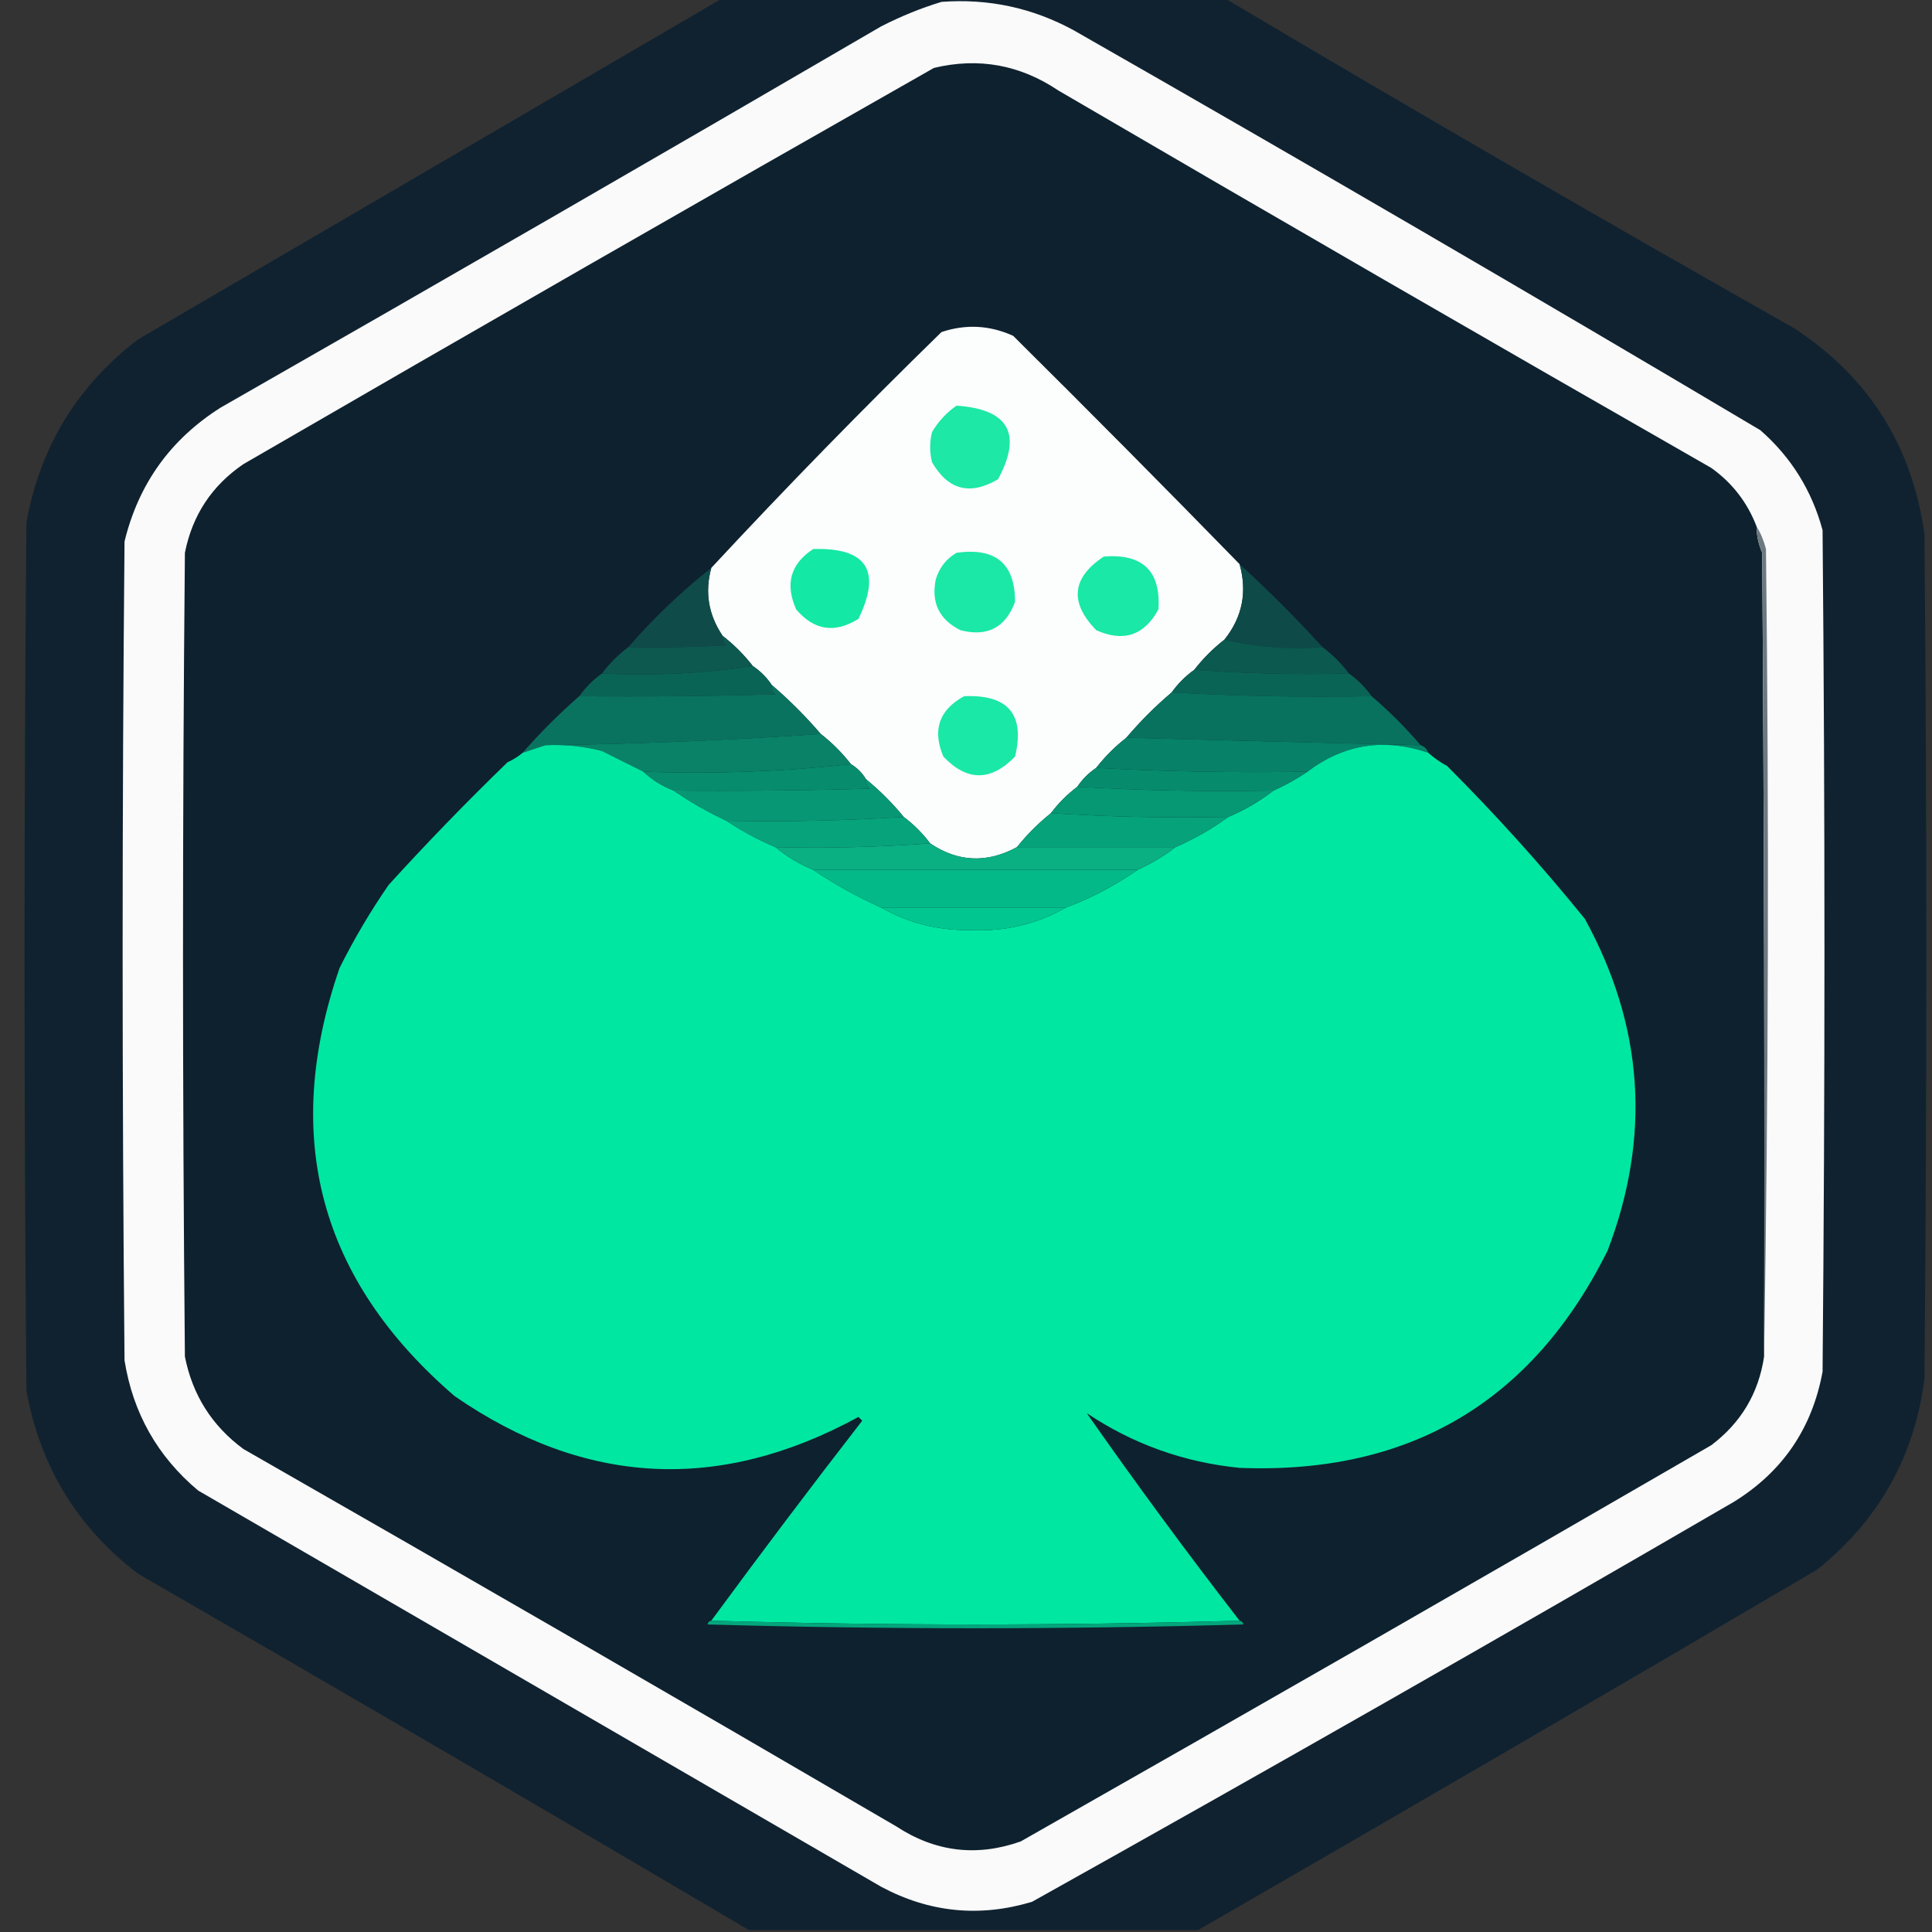
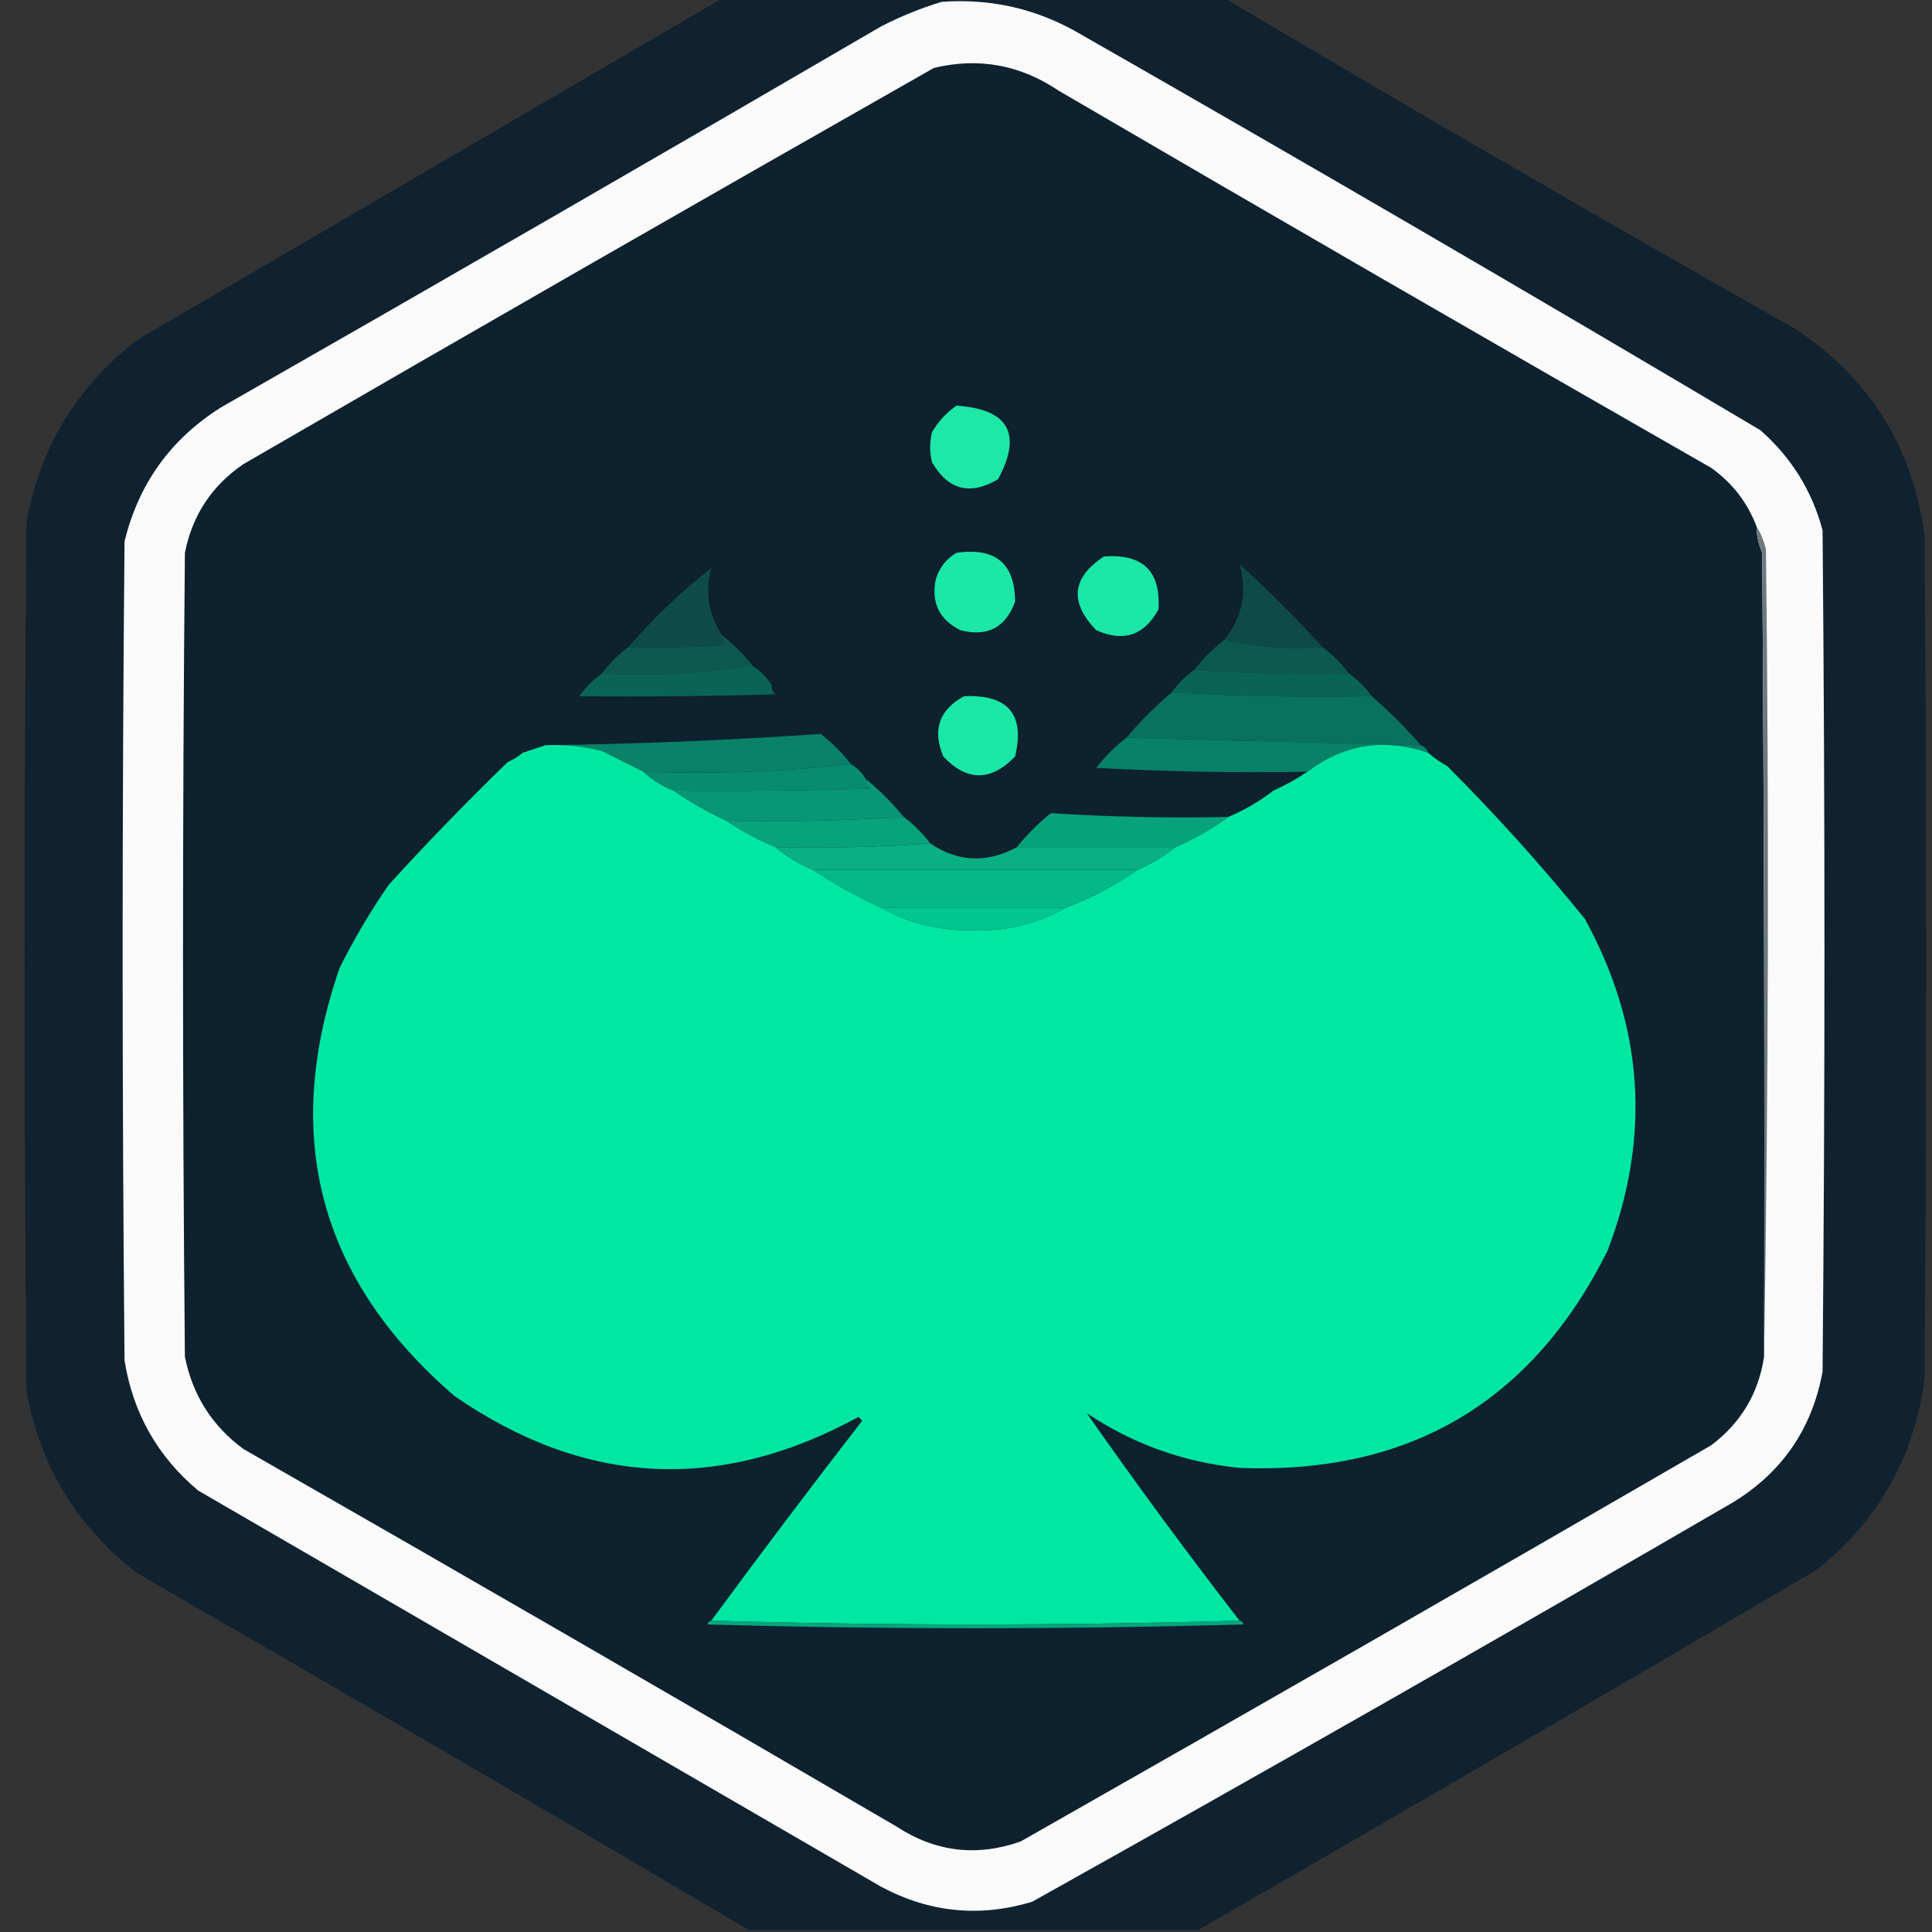
<svg xmlns="http://www.w3.org/2000/svg" version="1.1" width="512px" height="512px" style="shape-rendering:geometricPrecision; text-rendering:geometricPrecision; image-rendering:optimizeQuality; fill-rule:evenodd; clip-rule:evenodd">
  <rect width="100%" height="100%" fill="#333333" stroke="none" />
  <g>
    <path style="opacity:0.961" fill="#0f2230" d="M 191.5,-0.5 C 235.833,-0.5 280.167,-0.5 324.5,-0.5C 374.475,29.159 424.809,58.325 475.5,87C 495.215,99.922 506.715,118.089 510,141.5C 510.667,216.167 510.667,290.833 510,365.5C 507.268,386.213 497.768,403.047 481.5,416C 426.924,448.096 372.257,479.929 317.5,511.5C 277.833,511.5 238.167,511.5 198.5,511.5C 144.695,479.761 90.695,448.261 36.5,417C 20.421,404.681 10.587,388.515 7,368.5C 6.333,291.833 6.333,215.167 7,138.5C 10.569,118.53 20.402,102.363 36.5,90C 88.23,59.807 139.896,29.64 191.5,-0.5 Z" />
  </g>
  <g>
    <path style="opacity:1" fill="#fafafa" d="M 249.5,0.5 C 261.917,-0.431 273.584,2.069 284.5,8C 345.495,42.828 406.161,78.162 466.5,114C 474.655,121.135 480.155,129.968 483,140.5C 483.667,214.833 483.667,289.167 483,363.5C 480.252,378.506 472.418,390.006 459.5,398C 397.793,433.853 335.793,469.187 273.5,504C 259.603,508.175 246.269,506.842 233.5,500C 173.167,465 112.833,430 52.5,395C 41.727,385.959 35.227,374.459 33,360.5C 32.333,288.167 32.333,215.833 33,143.5C 36.72,128.224 45.22,116.391 58.5,108C 116.997,74.586 175.33,40.919 233.5,7C 238.744,4.315 244.077,2.148 249.5,0.5 Z" />
  </g>
  <g>
    <path style="opacity:1" fill="#0e212f" d="M 465.5,139.5 C 465.523,141.927 466.023,144.26 467,146.5C 467.5,217.499 467.667,288.499 467.5,359.5C 466.056,369.218 461.389,377.051 453.5,383C 392.663,418.253 331.663,453.253 270.5,488C 258.851,492.122 247.851,490.789 237.5,484C 179.997,450.414 122.33,417.081 64.5,384C 56.177,377.859 51.01,369.693 49,359.5C 48.333,288.5 48.333,217.5 49,146.5C 50.975,136.531 56.142,128.698 64.5,123C 125.337,87.747 186.337,52.747 247.5,18C 259.338,15.163 270.338,17.163 280.5,24C 338.003,57.586 395.67,90.919 453.5,124C 459.067,127.975 463.067,133.142 465.5,139.5 Z" />
  </g>
  <g>
-     <path style="opacity:1" fill="#fcfdfd" d="M 328.5,149.5 C 330.579,156.884 329.246,163.55 324.5,169.5C 321.5,171.833 318.833,174.5 316.5,177.5C 314.167,179.167 312.167,181.167 310.5,183.5C 306.167,187.167 302.167,191.167 298.5,195.5C 295.5,197.833 292.833,200.5 290.5,203.5C 288.5,204.833 286.833,206.5 285.5,208.5C 282.833,210.5 280.5,212.833 278.5,215.5C 275.167,218.167 272.167,221.167 269.5,224.5C 261.532,228.809 253.865,228.476 246.5,223.5C 244.5,220.833 242.167,218.5 239.5,216.5C 236.5,212.833 233.167,209.5 229.5,206.5C 228.5,204.833 227.167,203.5 225.5,202.5C 223.167,199.5 220.5,196.833 217.5,194.5C 213.5,189.833 209.167,185.5 204.5,181.5C 203.167,179.5 201.5,177.833 199.5,176.5C 197.167,173.5 194.5,170.833 191.5,168.5C 187.734,162.924 186.734,156.924 188.5,150.5C 208.268,129.231 228.601,108.397 249.5,88C 255.949,85.843 262.282,86.176 268.5,89C 288.729,109.062 308.729,129.228 328.5,149.5 Z" />
-   </g>
+     </g>
  <g>
    <path style="opacity:1" fill="#1de8a6" d="M 253.5,107.5 C 267.304,108.446 270.97,114.946 264.5,127C 257.101,131.376 251.267,129.876 247,122.5C 246.333,119.833 246.333,117.167 247,114.5C 248.694,111.642 250.861,109.309 253.5,107.5 Z" />
  </g>
  <g>
-     <path style="opacity:1" fill="#14e8a5" d="M 215.5,145.5 C 229.699,145.066 233.699,151.233 227.5,164C 221.239,167.915 215.739,167.082 211,161.5C 207.994,154.771 209.494,149.438 215.5,145.5 Z" />
-   </g>
+     </g>
  <g>
    <path style="opacity:1" fill="#1be8a6" d="M 253.5,146.5 C 263.84,145.023 269.007,149.356 269,159.5C 266.451,166.358 261.617,168.858 254.5,167C 248.892,164.182 246.725,159.682 248,153.5C 248.967,150.379 250.8,148.046 253.5,146.5 Z" />
  </g>
  <g>
    <path style="opacity:1" fill="#19e8a6" d="M 292.5,147.5 C 302.826,146.661 307.659,151.328 307,161.5C 303.23,168.414 297.73,170.247 290.5,167C 283.372,159.621 284.038,153.121 292.5,147.5 Z" />
  </g>
  <g>
    <path style="opacity:1" fill="#6d7981" d="M 465.5,139.5 C 466.6,141.277 467.434,143.277 468,145.5C 468.832,217.001 468.665,288.335 467.5,359.5C 467.667,288.499 467.5,217.499 467,146.5C 466.023,144.26 465.523,141.927 465.5,139.5 Z" />
  </g>
  <g>
    <path style="opacity:1" fill="#0f4c49" d="M 188.5,150.5 C 186.734,156.924 187.734,162.924 191.5,168.5C 191.414,169.496 191.748,170.329 192.5,171C 183.84,171.5 175.173,171.666 166.5,171.5C 173.222,163.776 180.555,156.776 188.5,150.5 Z" />
  </g>
  <g>
    <path style="opacity:1" fill="#0e4b48" d="M 328.5,149.5 C 336.167,156.5 343.5,163.833 350.5,171.5C 341.435,172.136 332.769,171.47 324.5,169.5C 329.246,163.55 330.579,156.884 328.5,149.5 Z" />
  </g>
  <g>
    <path style="opacity:1" fill="#0d5950" d="M 191.5,168.5 C 194.5,170.833 197.167,173.5 199.5,176.5C 186.542,178.481 173.209,179.148 159.5,178.5C 161.5,175.833 163.833,173.5 166.5,171.5C 175.173,171.666 183.84,171.5 192.5,171C 191.748,170.329 191.414,169.496 191.5,168.5 Z" />
  </g>
  <g>
    <path style="opacity:1" fill="#0b594f" d="M 324.5,169.5 C 332.769,171.47 341.435,172.136 350.5,171.5C 353.167,173.5 355.5,175.833 357.5,178.5C 343.656,178.829 329.99,178.496 316.5,177.5C 318.833,174.5 321.5,171.833 324.5,169.5 Z" />
  </g>
  <g>
    <path style="opacity:1" fill="#0a6456" d="M 199.5,176.5 C 201.5,177.833 203.167,179.5 204.5,181.5C 204.414,182.496 204.748,183.329 205.5,184C 188.17,184.5 170.837,184.667 153.5,184.5C 155.167,182.167 157.167,180.167 159.5,178.5C 173.209,179.148 186.542,178.481 199.5,176.5 Z" />
  </g>
  <g>
    <path style="opacity:1" fill="#0a6455" d="M 316.5,177.5 C 329.99,178.496 343.656,178.829 357.5,178.5C 359.833,180.167 361.833,182.167 363.5,184.5C 345.659,184.83 327.992,184.497 310.5,183.5C 312.167,181.167 314.167,179.167 316.5,177.5 Z" />
  </g>
  <g>
    <path style="opacity:1" fill="#1ae8a6" d="M 255.5,184.5 C 267.18,184.002 271.68,189.335 269,200.5C 262.593,207.106 256.259,207.106 250,200.5C 247.024,193.462 248.857,188.129 255.5,184.5 Z" />
  </g>
  <g>
-     <path style="opacity:1" fill="#0a735f" d="M 204.5,181.5 C 209.167,185.5 213.5,189.833 217.5,194.5C 193.35,196.164 169.017,197.164 144.5,197.5C 142.5,198.167 140.5,198.833 138.5,199.5C 143.167,194.167 148.167,189.167 153.5,184.5C 170.837,184.667 188.17,184.5 205.5,184C 204.748,183.329 204.414,182.496 204.5,181.5 Z" />
-   </g>
+     </g>
  <g>
    <path style="opacity:1" fill="#08725e" d="M 310.5,183.5 C 327.992,184.497 345.659,184.83 363.5,184.5C 368.167,188.5 372.5,192.833 376.5,197.5C 350.36,196.86 324.36,196.193 298.5,195.5C 302.167,191.167 306.167,187.167 310.5,183.5 Z" />
  </g>
  <g>
    <path style="opacity:1" fill="#098267" d="M 217.5,194.5 C 220.5,196.833 223.167,199.5 225.5,202.5C 207.53,204.487 189.197,205.154 170.5,204.5C 166.886,202.693 163.22,200.86 159.5,199C 154.58,197.75 149.58,197.25 144.5,197.5C 169.017,197.164 193.35,196.164 217.5,194.5 Z" />
  </g>
  <g>
    <path style="opacity:1" fill="#078167" d="M 298.5,195.5 C 324.36,196.193 350.36,196.86 376.5,197.5C 377.5,197.833 378.167,198.5 378.5,199.5C 366.872,195.515 356.206,197.182 346.5,204.5C 327.659,204.83 308.993,204.497 290.5,203.5C 292.833,200.5 295.5,197.833 298.5,195.5 Z" />
  </g>
  <g>
    <path style="opacity:1" fill="#00e7a2" d="M 144.5,197.5 C 149.58,197.25 154.58,197.75 159.5,199C 163.22,200.86 166.886,202.693 170.5,204.5C 172.794,206.653 175.46,208.32 178.5,209.5C 182.887,212.531 187.554,215.197 192.5,217.5C 196.577,220.227 200.91,222.561 205.5,224.5C 208.494,227 211.827,229 215.5,230.5C 221.17,234.337 227.17,237.67 233.5,240.5C 240.684,244.588 248.518,246.588 257,246.5C 266.211,246.934 274.711,244.934 282.5,240.5C 289.284,237.942 295.617,234.609 301.5,230.5C 305.118,228.863 308.451,226.863 311.5,224.5C 316.5,222.336 321.167,219.669 325.5,216.5C 329.836,214.668 333.836,212.335 337.5,209.5C 340.669,208.083 343.669,206.417 346.5,204.5C 356.206,197.182 366.872,195.515 378.5,199.5C 380.01,200.836 381.677,202.003 383.5,203C 396.407,215.903 408.573,229.403 420,243.5C 435.605,271.911 437.605,301.244 426,331.5C 405.976,371.602 373.476,390.769 328.5,389C 313.759,387.531 300.259,382.698 288,374.5C 300.96,393.022 314.46,411.355 328.5,429.5C 281.833,430.833 235.167,430.833 188.5,429.5C 201.581,411.684 214.915,394.017 228.5,376.5C 228.167,376.167 227.833,375.833 227.5,375.5C 190.677,395.642 155.01,393.809 120.5,370C 84.669,339.183 74.502,301.349 90,256.5C 93.829,248.837 98.163,241.504 103,234.5C 113.137,223.363 123.637,212.529 134.5,202C 135.984,201.338 137.317,200.504 138.5,199.5C 140.5,198.833 142.5,198.167 144.5,197.5 Z" />
  </g>
  <g>
    <path style="opacity:1" fill="#078c6d" d="M 225.5,202.5 C 227.167,203.5 228.5,204.833 229.5,206.5C 229.414,207.496 229.748,208.329 230.5,209C 213.17,209.5 195.837,209.667 178.5,209.5C 175.46,208.32 172.794,206.653 170.5,204.5C 189.197,205.154 207.53,204.487 225.5,202.5 Z" />
  </g>
  <g>
-     <path style="opacity:1" fill="#068c6d" d="M 290.5,203.5 C 308.993,204.497 327.659,204.83 346.5,204.5C 343.669,206.417 340.669,208.083 337.5,209.5C 319.992,209.83 302.659,209.497 285.5,208.5C 286.833,206.5 288.5,204.833 290.5,203.5 Z" />
-   </g>
+     </g>
  <g>
    <path style="opacity:1" fill="#089774" d="M 229.5,206.5 C 233.167,209.5 236.5,212.833 239.5,216.5C 223.911,217.484 208.244,217.817 192.5,217.5C 187.554,215.197 182.887,212.531 178.5,209.5C 195.837,209.667 213.17,209.5 230.5,209C 229.748,208.329 229.414,207.496 229.5,206.5 Z" />
  </g>
  <g>
-     <path style="opacity:1" fill="#069773" d="M 285.5,208.5 C 302.659,209.497 319.992,209.83 337.5,209.5C 333.836,212.335 329.836,214.668 325.5,216.5C 309.658,216.83 293.991,216.496 278.5,215.5C 280.5,212.833 282.833,210.5 285.5,208.5 Z" />
-   </g>
+     </g>
  <g>
    <path style="opacity:1" fill="#07a37b" d="M 239.5,216.5 C 242.167,218.5 244.5,220.833 246.5,223.5C 233.01,224.496 219.344,224.829 205.5,224.5C 200.91,222.561 196.577,220.227 192.5,217.5C 208.244,217.817 223.911,217.484 239.5,216.5 Z" />
  </g>
  <g>
    <path style="opacity:1" fill="#06a37a" d="M 278.5,215.5 C 293.991,216.496 309.658,216.83 325.5,216.5C 321.167,219.669 316.5,222.336 311.5,224.5C 297.5,224.5 283.5,224.5 269.5,224.5C 272.167,221.167 275.167,218.167 278.5,215.5 Z" />
  </g>
  <g>
    <path style="opacity:1" fill="#0aaf82" d="M 246.5,223.5 C 253.865,228.476 261.532,228.809 269.5,224.5C 283.5,224.5 297.5,224.5 311.5,224.5C 308.451,226.863 305.118,228.863 301.5,230.5C 272.833,230.5 244.167,230.5 215.5,230.5C 211.827,229 208.494,227 205.5,224.5C 219.344,224.829 233.01,224.496 246.5,223.5 Z" />
  </g>
  <g>
    <path style="opacity:1" fill="#03b987" d="M 215.5,230.5 C 244.167,230.5 272.833,230.5 301.5,230.5C 295.617,234.609 289.284,237.942 282.5,240.5C 266.167,240.5 249.833,240.5 233.5,240.5C 227.17,237.67 221.17,234.337 215.5,230.5 Z" />
  </g>
  <g>
    <path style="opacity:1" fill="#01c68f" d="M 233.5,240.5 C 249.833,240.5 266.167,240.5 282.5,240.5C 274.711,244.934 266.211,246.934 257,246.5C 248.518,246.588 240.684,244.588 233.5,240.5 Z" />
  </g>
  <g>
    <path style="opacity:1" fill="#04a67c" d="M 188.5,429.5 C 235.167,430.833 281.833,430.833 328.5,429.5C 329.043,429.56 329.376,429.893 329.5,430.5C 282.167,431.833 234.833,431.833 187.5,430.5C 187.624,429.893 187.957,429.56 188.5,429.5 Z" />
  </g>
</svg>